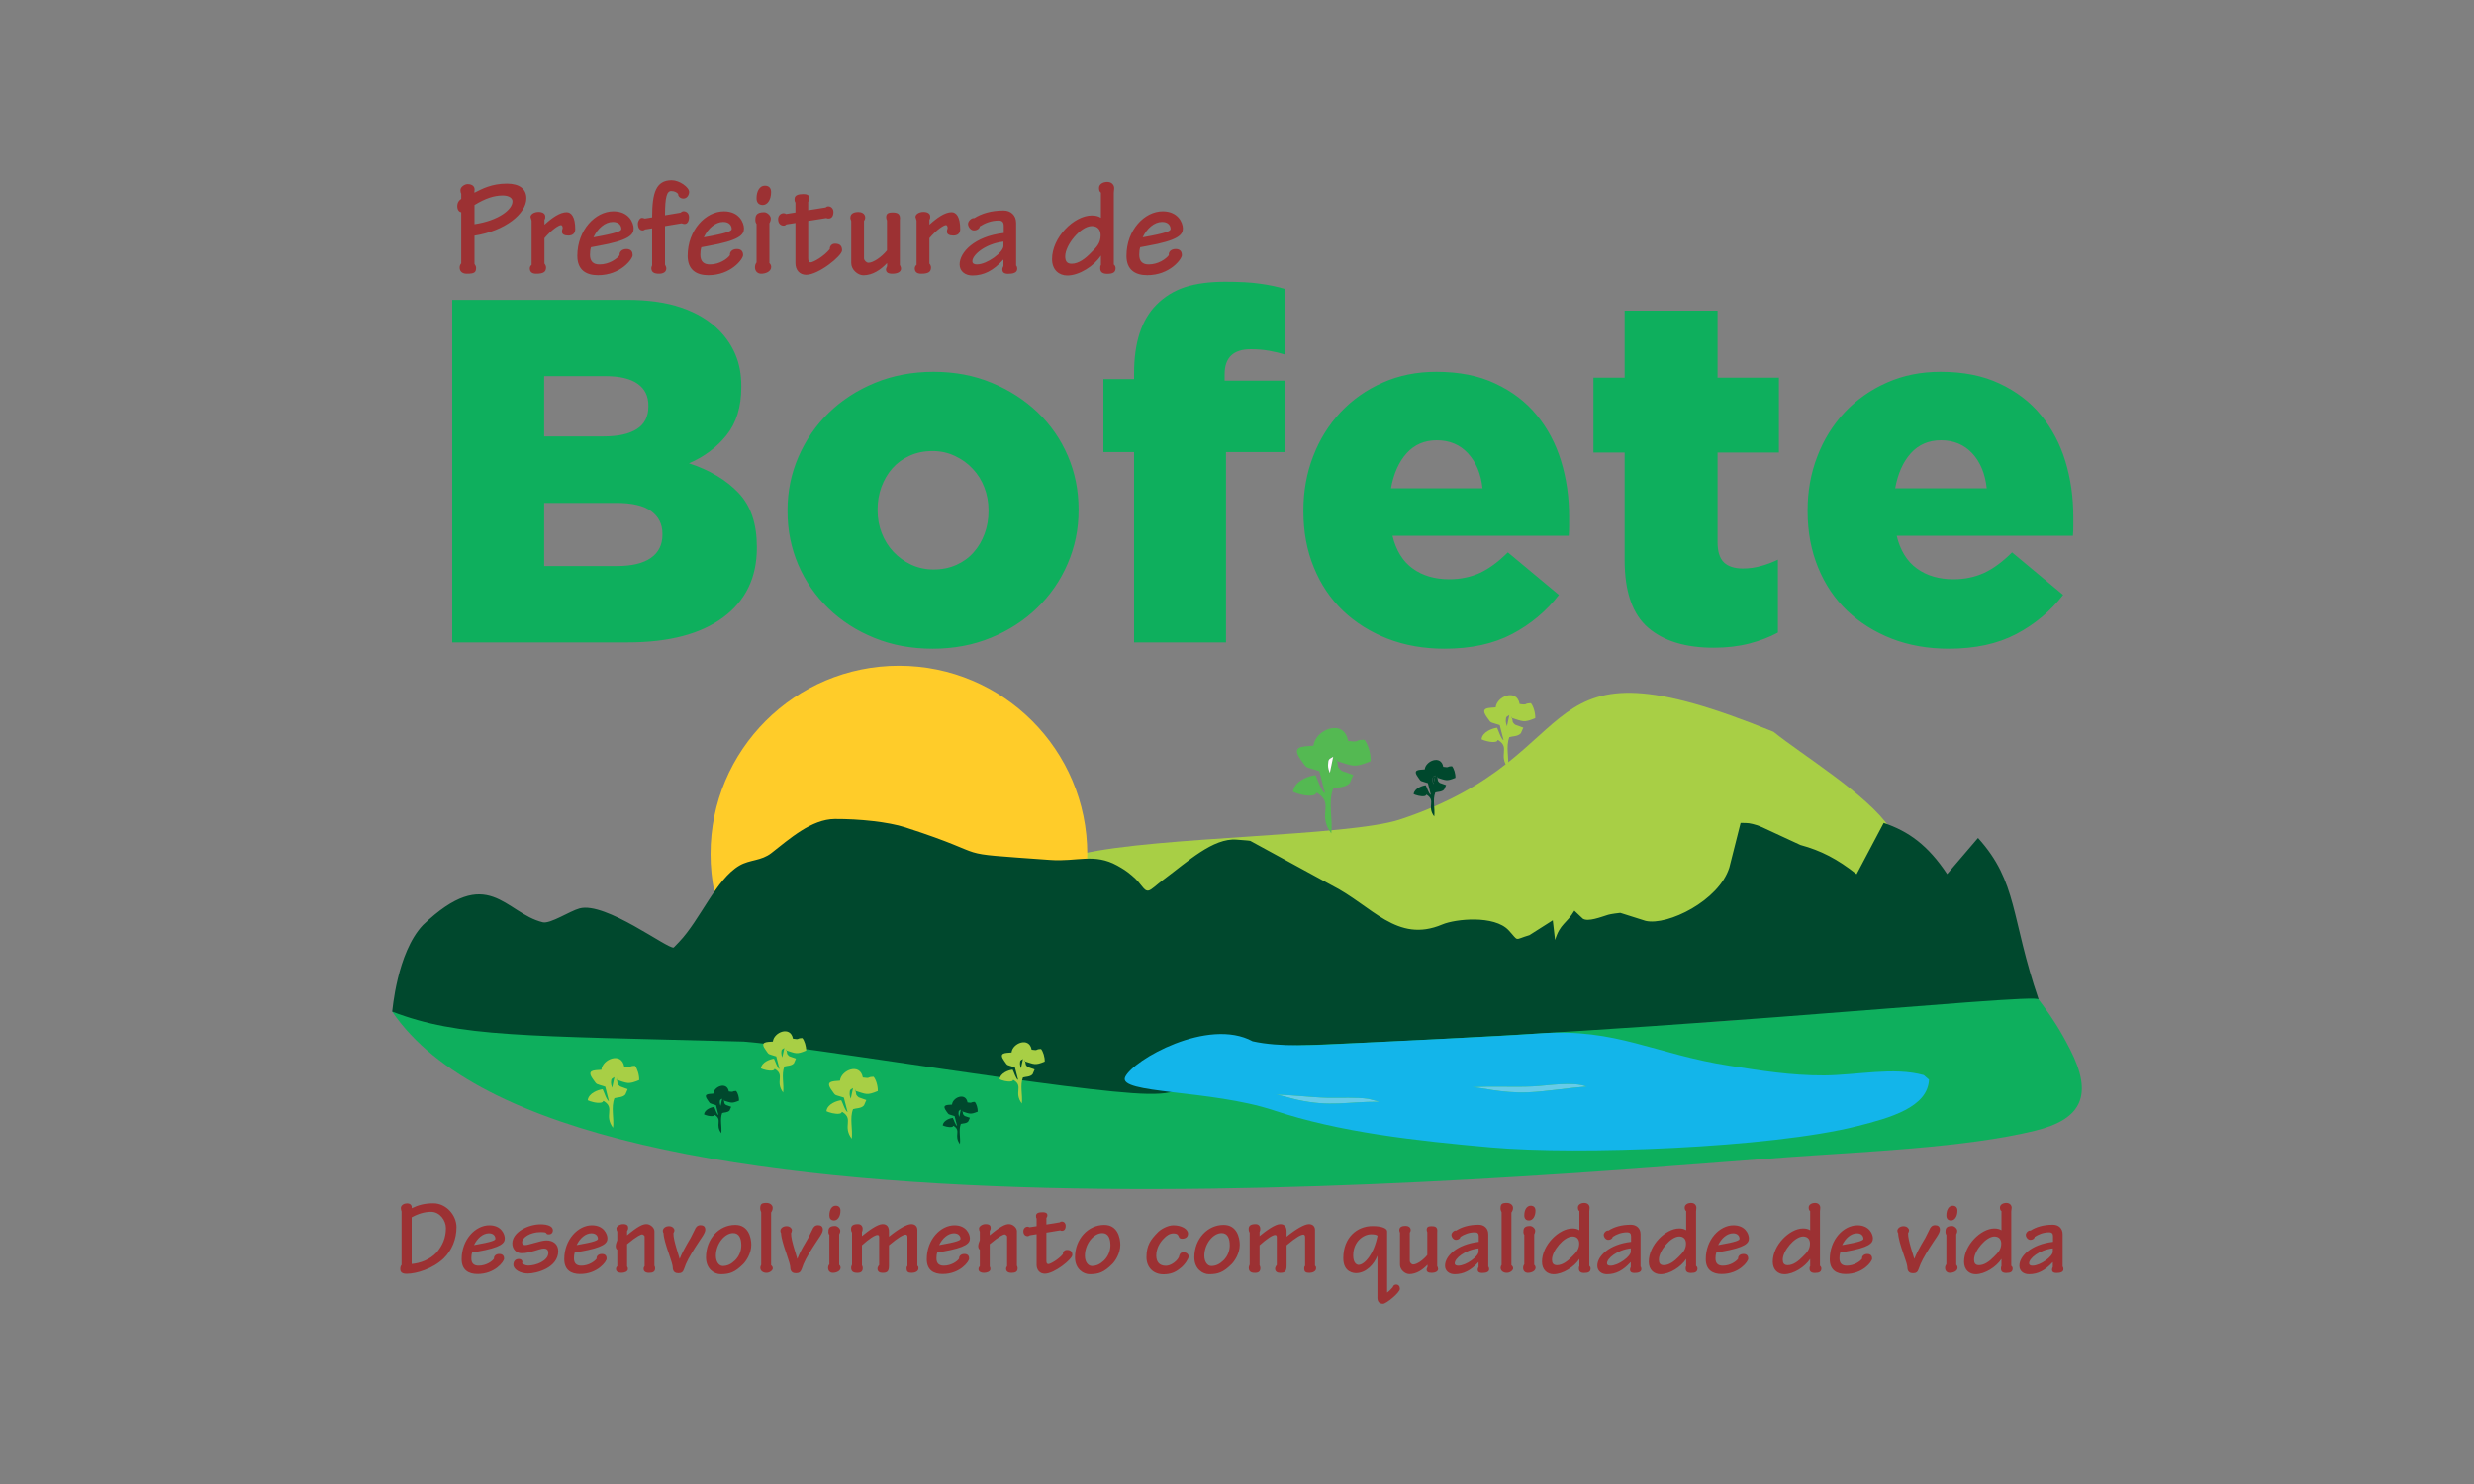
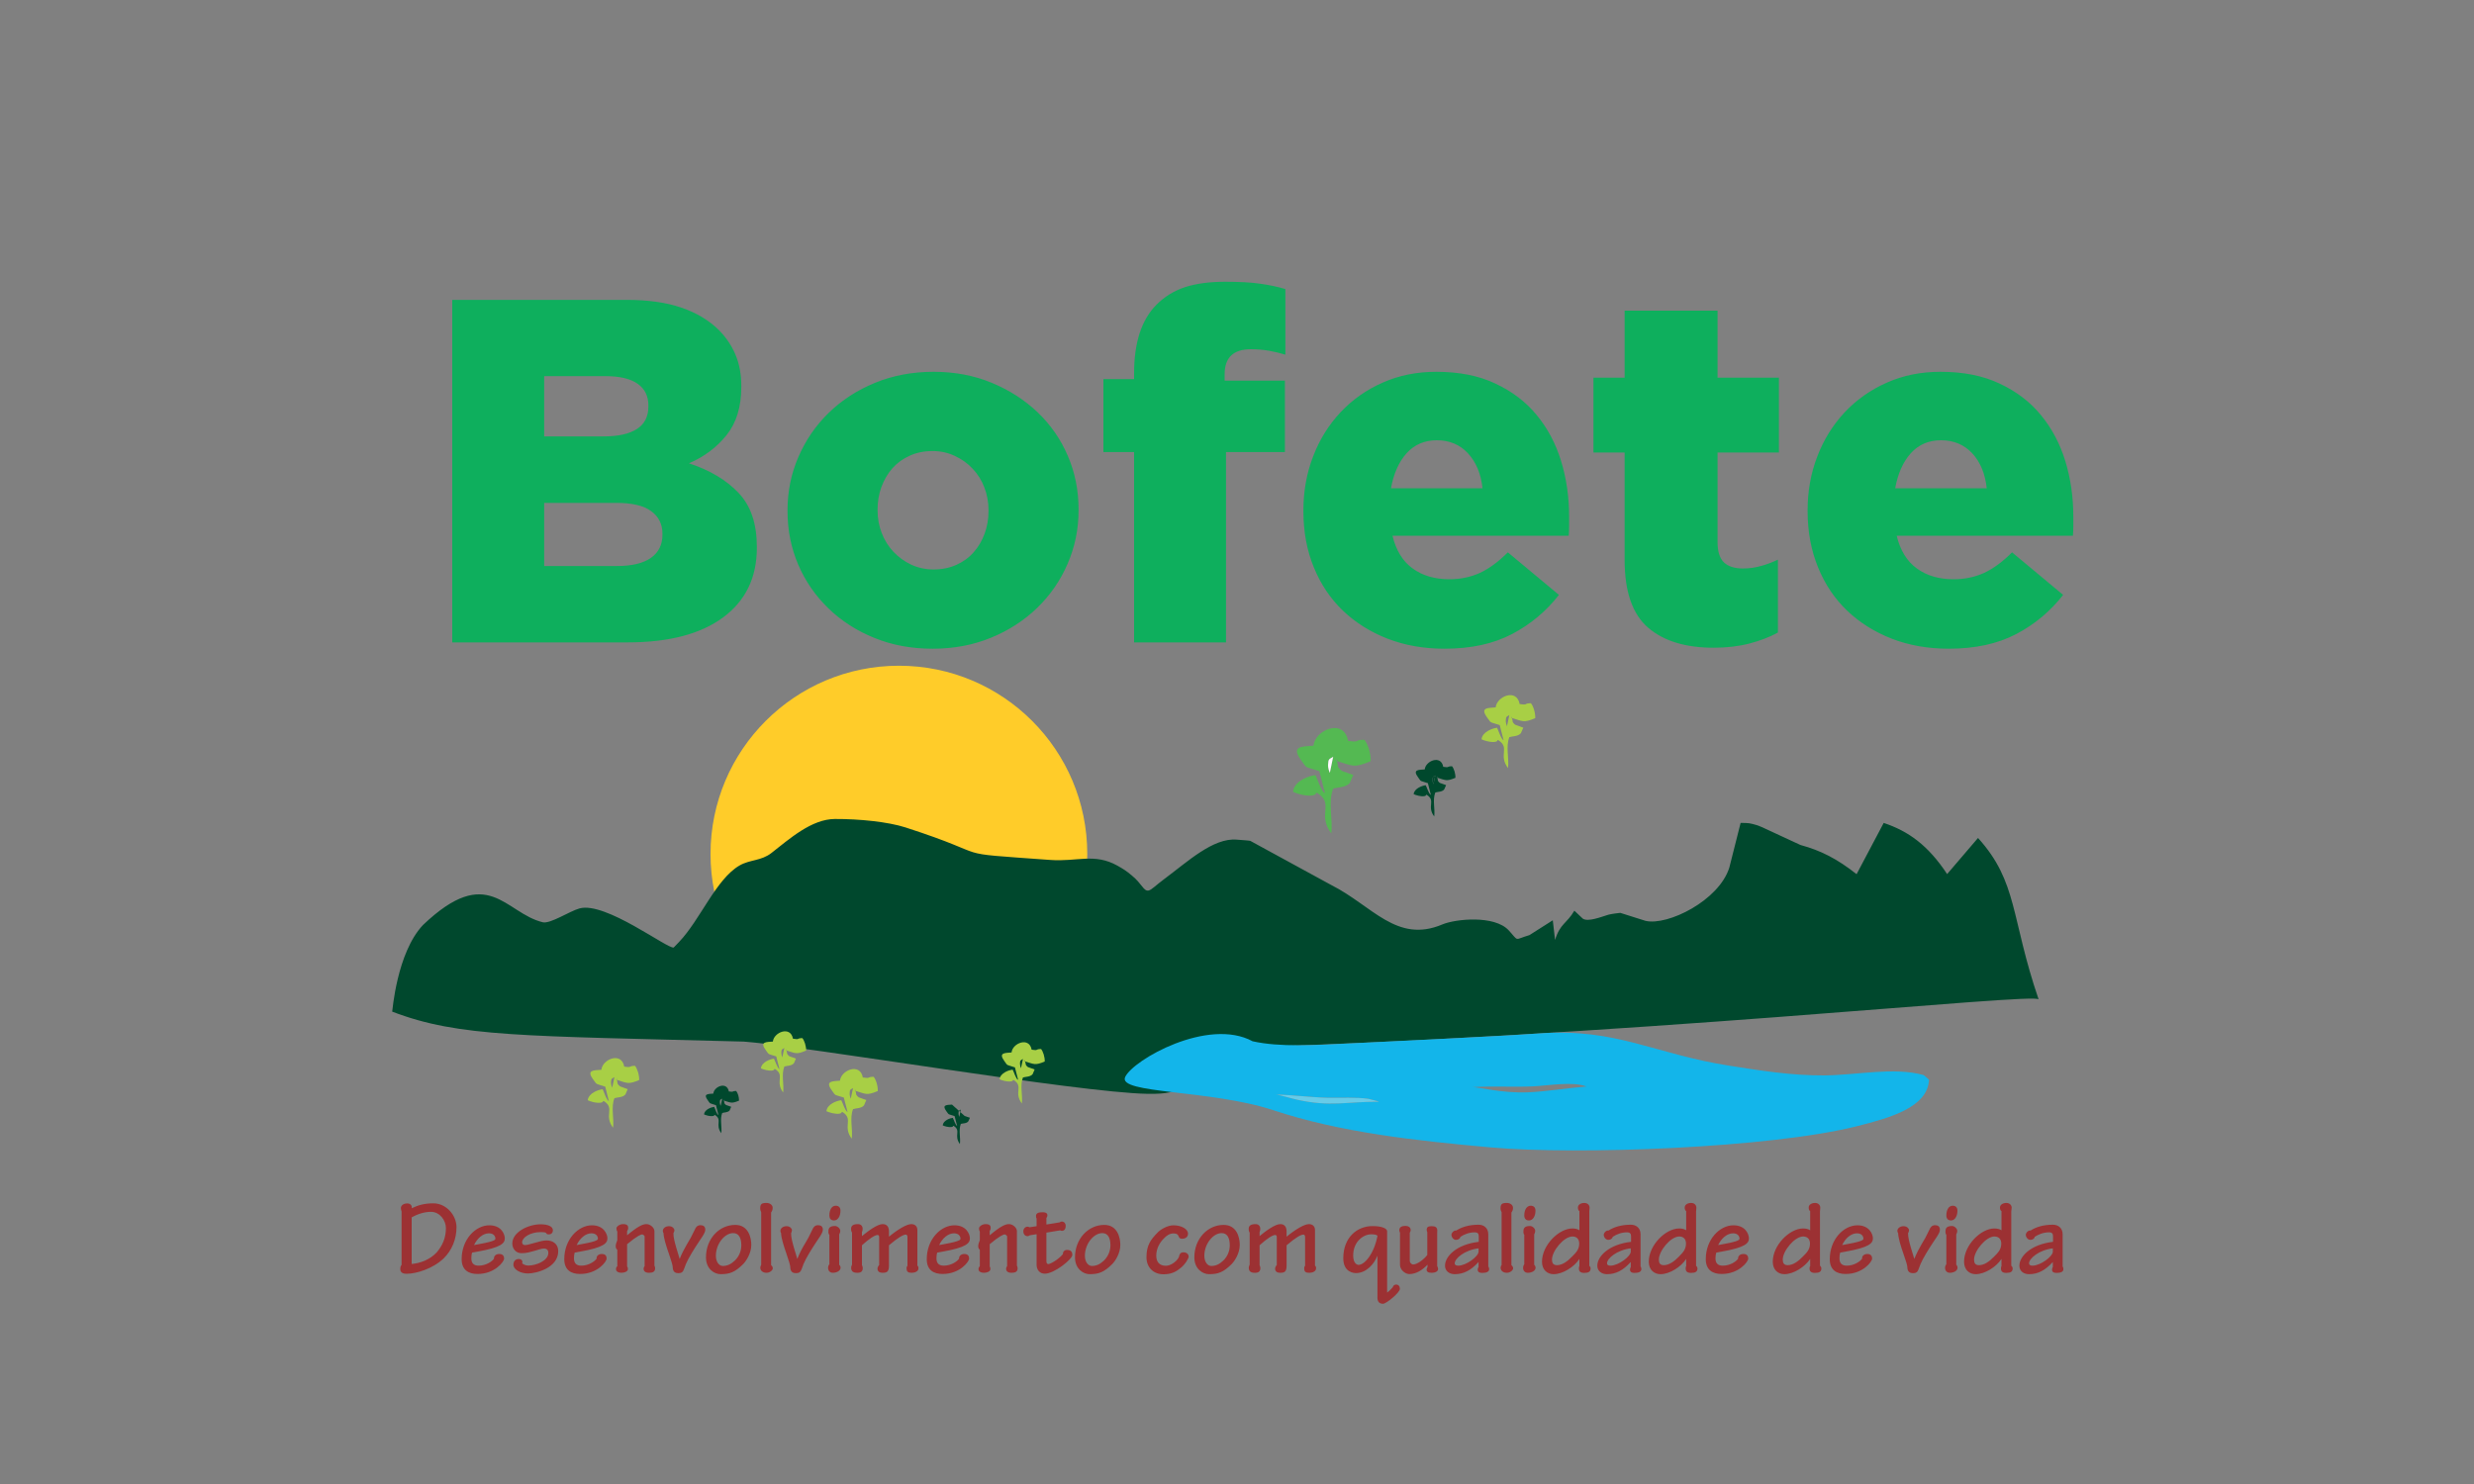
<svg xmlns="http://www.w3.org/2000/svg" xml:space="preserve" width="250mm" height="150mm" version="1.1" style="shape-rendering:geometricPrecision; text-rendering:geometricPrecision; image-rendering:optimizeQuality; fill-rule:evenodd; clip-rule:evenodd" viewBox="0 0 25000 15000">
  <rect x="0" y="0" width="25000" height="15000" fill="#808080" stroke="none" />
  <defs>
    <style type="text/css">
   
    .fil3 {fill:#FEFEFE}
    .fil4 {fill:#FFCC29}
    .fil1 {fill:#A8CF45}
    .fil8 {fill:#66CBE8}
    .fil2 {fill:#54B952}
    .fil7 {fill:#13B5EA}
    .fil5 {fill:#0EAF5D}
    .fil6 {fill:#00482D}
    .fil9 {fill:#9C3133;fill-rule:nonzero}
    .fil0 {fill:#0EAF5D;fill-rule:nonzero}
   
  </style>
  </defs>
  <g id="Camada_x0020_1">
    <g id="_1755877203696">
      <path class="fil0" d="M6237 5721c147,0 261,-27 339,-81 79,-55 118,-133 118,-235l0 -10c0,-96 -37,-172 -113,-228 -75,-56 -193,-84 -354,-84l-728 0 0 638 738 0zm-138 -1310c148,0 260,-25 337,-75 77,-49 116,-125 116,-227l0 -10c0,-96 -36,-169 -109,-220 -72,-51 -180,-77 -324,-77l-620 0 0 609 600 0zm-1529 -1380l1762 0c216,0 402,26 555,79 154,53 282,130 383,232 68,70 123,150 162,243 39,92 59,198 59,316l0 10c0,201 -50,364 -149,487 -99,124 -226,219 -380,285 211,69 378,169 501,299 124,130 185,312 185,546l0 10c0,300 -114,535 -341,703 -228,168 -549,252 -962,252l-1775 0 0 -3462zm4864 2725c85,0 162,-16 231,-47 69,-31 127,-73 174,-127 48,-54 85,-117 111,-189 26,-72 39,-147 39,-226l0 -9c0,-82 -14,-159 -42,-231 -27,-72 -67,-135 -118,-189 -50,-54 -110,-97 -179,-129 -69,-33 -144,-50 -226,-50 -86,0 -163,16 -231,47 -69,31 -127,73 -175,127 -48,54 -84,117 -111,189 -26,72 -39,147 -39,226l0 10c0,81 14,158 42,230 28,72 67,135 118,189 51,54 110,97 179,130 69,32 145,49 227,49zm-10 801c-213,0 -409,-36 -588,-109 -179,-72 -334,-172 -465,-299 -131,-127 -233,-274 -305,-442 -72,-169 -108,-348 -108,-540l0 -9c0,-192 37,-372 111,-542 74,-170 176,-318 307,-445 131,-127 287,-228 467,-302 181,-74 377,-111 591,-111 213,0 409,37 587,111 179,74 334,174 465,299 131,126 233,272 305,441 72,168 108,347 108,539l0 10c0,191 -37,371 -111,541 -73,170 -176,318 -307,445 -131,127 -287,228 -467,302 -180,74 -377,111 -590,111zm2036 -1988l-310 0 0 -737 310 0 0 -59c0,-310 75,-541 226,-693 82,-82 179,-142 290,-178 112,-36 246,-54 403,-54 145,0 264,6 357,20 93,13 178,31 253,54l0 663c-55,-17 -111,-30 -167,-40 -56,-10 -116,-15 -182,-15 -177,0 -265,84 -265,253l0 64 609 0 0 722 -595 0 0 1924 -929 0 0 -1924zm3521 366c-16,-148 -66,-266 -148,-354 -81,-87 -186,-131 -314,-131 -125,0 -226,44 -305,131 -79,88 -131,206 -158,354l925 0zm-384 1622c-209,0 -401,-34 -575,-101 -174,-68 -324,-162 -450,-282 -126,-120 -225,-266 -295,-438 -71,-171 -106,-361 -106,-569l0 -9c0,-195 33,-377 99,-547 65,-170 158,-318 277,-445 120,-127 262,-227 426,-299 164,-73 344,-109 541,-109 229,0 429,39 597,119 169,79 309,185 418,319 110,133 192,288 246,464 54,177 81,364 81,562 0,29 0,61 0,94 0,33 -1,66 -4,99l-1781 0c36,148 104,259 204,331 100,73 224,109 372,109 111,0 214,-22 307,-64 93,-43 188,-113 283,-208l516 430c-128,165 -286,297 -474,396 -189,99 -416,148 -682,148zm2720 -10c-284,0 -504,-67 -662,-202 -158,-136 -238,-363 -238,-683l0 -1088 -315 0 0 -757 315 0 0 -677 939 0 0 677 620 0 0 757 -620 0 0 905c0,96 22,164 64,205 43,41 107,62 192,62 62,0 123,-8 182,-25 59,-16 117,-38 172,-64l0 737c-85,46 -182,83 -290,111 -108,28 -228,42 -359,42zm2759 -1612c-16,-148 -65,-266 -147,-354 -82,-87 -187,-131 -315,-131 -125,0 -226,44 -305,131 -79,88 -131,206 -158,354l925 0zm-384 1622c-209,0 -401,-34 -575,-101 -174,-68 -324,-162 -450,-282 -126,-120 -225,-266 -295,-438 -70,-171 -106,-361 -106,-569l0 -9c0,-195 33,-377 99,-547 65,-170 158,-318 277,-445 120,-127 262,-227 426,-299 164,-73 344,-109 541,-109 229,0 429,39 597,119 169,79 309,185 418,319 110,133 192,288 246,464 54,177 81,364 81,562 0,29 0,61 0,94 0,33 -1,66 -4,99l-1781 0c36,148 104,259 204,331 100,73 224,109 372,109 111,0 214,-22 307,-64 93,-43 188,-113 283,-208l516 430c-128,165 -286,297 -474,396 -189,99 -416,148 -682,148z" />
-       <path class="fil1" d="M10934 8630c-399,93 -1012,416 -1146,730 156,119 747,435 972,505 1039,323 3111,234 4164,131 1049,-102 1665,-169 2696,53 426,92 854,190 1310,186 449,-4 960,-167 1375,-7 -43,-111 -1076,-1659 -1208,-1859 -224,-337 -894,-744 -1175,-972 -2543,-1038 -1778,227 -3778,887 -517,170 -2452,170 -3210,346z" />
      <path class="fil2" d="M13438 7812c-9,-20 -19,-53 -18,-80 3,-66 10,-55 52,-83l-34 163zm-165 -275c-118,10 -232,2 -124,149 65,90 28,57 183,109l57 222c-40,-19 -76,-146 -96,-182 -64,6 -215,57 -227,168 33,18 139,50 202,36 52,-12 13,-34 46,-22 171,112 -7,212 139,407 17,-148 -35,-313 19,-453 41,-14 130,-9 168,-58l35 -80 -116 -41c-4,-4 -17,-14 -21,-18 -30,-37 -10,-22 -26,-75 -16,-52 12,-34 -13,-10 174,53 180,77 352,5 3,-77 -28,-174 -64,-217 -112,1 -36,31 -165,11 -42,-232 -333,-112 -349,49z" />
      <path class="fil3" d="M8118 7114c28,12 153,115 196,142 -21,-94 -19,-113 -75,-167 -39,76 -50,10 -121,25z" />
      <path class="fil3" d="M13438 7812l34 -163c-42,28 -49,17 -52,83 -1,27 9,60 18,80z" />
      <path class="fil4" d="M9084 6729c1051,0 1903,852 1903,1903 0,1051 -852,1903 -1903,1903 -1051,0 -1904,-852 -1904,-1903 0,-1051 853,-1903 1904,-1903z" />
-       <path class="fil5" d="M18057 11697c760,-56 1806,-95 2511,-269 475,-117 584,-364 351,-820 -202,-396 -342,-513 -562,-840 0,514 -992,138 -1447,290 -1277,427 -3590,314 -4883,183 -3441,-349 -6773,-174 -10064,-16 1742,2572 11194,1688 14094,1472z" />
      <path class="fil6" d="M20601 10103c-283,-825 -209,-1187 -613,-1633l-312 365c-193,-292 -392,-434 -641,-517l-274 518c-195,-154 -360,-239 -567,-295l-369 -171c-11,-5 -20,-10 -32,-14 -13,-5 -22,-10 -35,-14 -77,-23 -88,-24 -169,-24l-114 451c-105,335 -624,590 -846,539l-256 -81c-10,0 -98,12 -121,19 -78,24 -204,74 -257,40l-86 -81c-78,133 -144,129 -195,296l-23 -199 -236 150c-161,47 -101,69 -210,-49 -144,-155 -537,-115 -670,-59 -461,195 -708,-189 -1120,-397l-821 -448c-9,-3 -125,-11 -136,-12 -239,-21 -497,223 -737,401 -76,56 -124,107 -154,113 -51,10 -65,-66 -170,-152 -58,-49 -87,-66 -147,-100 -233,-129 -406,-37 -677,-57 -1086,-79 -505,-19 -1464,-329 -175,-56 -464,-86 -712,-85 -237,1 -460,202 -642,344 -104,81 -216,65 -322,126 -239,139 -396,548 -611,773l-54 56c-59,19 -690,-467 -952,-395 -99,27 -295,158 -371,140 -384,-93 -551,-602 -1211,28 -265,281 -308,871 -311,875 676,260 1325,244 3552,303 642,48 3375,516 4080,528 824,14 -372,-434 478,-456 4301,-108 8541,-578 8528,-497z" />
      <path class="fil7" d="M13932 11136c-326,-1 -486,54 -824,-20 -57,-12 -174,-49 -213,-52 154,2 343,27 520,32 133,3 291,-8 415,11l92 24c2,-2 7,3 10,5zm948 -147c182,-13 412,1 608,-8 162,-8 400,-52 544,1 -199,16 -406,51 -591,59 -265,11 -504,-55 -561,-52zm4613 -76l-53 -46c-303,-85 -677,1 -1006,3 -333,2 -646,-49 -958,-98 -754,-117 -1142,-381 -1910,-327 -492,35 -1197,64 -1892,100 -392,20 -742,41 -1016,-20 -450,-244 -1207,187 -1288,361 -80,172 864,126 1501,337 668,222 1431,307 2197,375 872,78 2823,6 3698,-215 337,-85 714,-191 727,-470z" />
-       <path class="fil8" d="M14880 10989c57,-3 296,63 561,52 185,-8 392,-43 591,-59 -144,-53 -382,-9 -544,-1 -196,9 -426,-5 -608,8z" />
      <path class="fil8" d="M13932 11136c-3,-2 -8,-7 -10,-5l-92 -24c-124,-19 -282,-8 -415,-11 -177,-5 -366,-30 -520,-32 39,3 156,40 213,52 338,74 498,19 824,20z" />
      <path class="fil6" d="M14485 7925c-5,-11 -10,-29 -9,-43 1,-36 5,-29 28,-44l-19 87zm-88 -148c-64,5 -125,1 -67,80 35,49 15,31 99,59l30 119c-21,-10 -41,-79 -52,-98 -34,4 -115,31 -122,90 19,10 76,27 109,20 28,-6 7,-19 25,-12 92,60 -4,114 74,218 10,-79 -19,-167 11,-243 22,-7 70,-4 90,-31l19 -43 -62 -22c-3,-2 -10,-7 -12,-10 -16,-19 -5,-12 -14,-40 -8,-28 7,-18 -7,-5 94,28 97,41 189,3 2,-42 -15,-94 -34,-117 -60,1 -19,17 -89,6 -22,-125 -179,-60 -187,26z" />
      <path class="fil6" d="M14485 7925l19 -87c-23,15 -27,8 -28,44 -1,14 4,32 9,43z" />
      <path class="fil1" d="M15228 7341c-6,-14 -12,-38 -12,-56 2,-46 7,-38 36,-57l-24 113zm-114 -191c-82,7 -160,1 -86,103 46,63 19,40 127,76l39 154c-27,-14 -52,-102 -66,-127 -44,5 -149,40 -157,117 23,12 96,34 140,25 36,-8 8,-24 32,-15 118,77 -5,147 96,281 12,-102 -25,-216 13,-313 29,-10 90,-6 117,-41l24 -55 -81 -29c-3,-2 -12,-9 -14,-12 -21,-25 -7,-15 -18,-52 -11,-36 8,-24 -9,-7 121,37 124,53 243,4 2,-53 -19,-121 -44,-151 -77,1 -25,22 -114,8 -29,-161 -231,-78 -242,34z" />
      <path class="fil1" d="M6186 10995c-6,-14 -12,-36 -12,-53 2,-44 7,-36 35,-55l-23 108zm-109 -182c-79,6 -154,1 -83,98 44,60 19,38 122,73l37 147c-26,-13 -50,-97 -63,-121 -43,4 -142,38 -151,111 23,12 93,33 135,24 34,-8 8,-23 30,-14 113,73 -5,140 91,268 12,-97 -23,-206 14,-299 27,-9 86,-6 111,-38l23 -53 -77 -28c-3,-2 -12,-9 -14,-12 -20,-23 -7,-14 -17,-49 -11,-35 8,-23 -9,-7 116,35 119,51 233,4 2,-51 -19,-115 -42,-144 -74,1 -24,21 -109,8 -28,-154 -221,-75 -231,32z" />
      <path class="fil6" d="M7282 11178c-4,-9 -8,-24 -8,-36 1,-30 5,-25 24,-37l-16 73zm-74 -124c-53,4 -105,1 -56,67 29,41 12,26 83,50l25 100c-18,-9 -34,-67 -43,-83 -29,3 -97,26 -103,76 16,8 63,23 92,16 23,-5 5,-15 20,-9 77,50 -3,95 63,183 8,-67 -16,-141 9,-204 18,-7 58,-4 75,-26l16 -37 -52 -18c-2,-2 -8,-6 -10,-8 -13,-17 -4,-10 -11,-34 -8,-23 5,-15 -6,-4 78,23 81,34 158,2 1,-35 -12,-78 -29,-98 -50,1 -16,14 -74,5 -19,-104 -150,-51 -157,22z" />
      <path class="fil1" d="M7905 10688c-5,-12 -10,-31 -10,-47 2,-38 6,-32 31,-48l-21 95zm-95 -160c-69,5 -135,1 -72,86 38,53 16,34 106,64l33 129c-23,-11 -44,-85 -56,-106 -37,4 -124,33 -132,98 20,10 82,29 118,21 30,-7 7,-20 27,-13 99,65 -4,123 80,236 10,-86 -20,-181 12,-263 23,-8 75,-5 97,-34l20 -46 -67 -24c-2,-2 -10,-8 -12,-11 -18,-21 -6,-12 -15,-43 -10,-30 7,-20 -8,-6 102,31 105,45 205,3 1,-44 -17,-101 -38,-126 -65,1 -20,18 -95,6 -25,-134 -194,-65 -203,29z" />
      <path class="fil1" d="M8597 11106c-6,-14 -12,-36 -11,-54 1,-43 6,-36 34,-54l-23 108zm-109 -183c-78,7 -153,2 -82,99 43,60 18,38 121,72l38 147c-26,-13 -50,-97 -64,-120 -42,4 -142,37 -150,111 22,11 93,33 134,24 35,-8 8,-23 30,-15 113,74 -4,141 92,269 12,-98 -23,-207 13,-299 27,-10 86,-6 111,-39l23 -53 -76 -27c-3,-2 -12,-9 -14,-12 -21,-24 -7,-15 -18,-49 -10,-35 8,-23 -8,-7 115,35 119,51 232,4 2,-51 -18,-116 -42,-144 -74,1 -23,20 -109,7 -28,-153 -220,-74 -231,32z" />
-       <path class="fil6" d="M9694 11289c-4,-9 -9,-24 -8,-37 1,-29 4,-24 23,-37l-15 74zm-74 -124c-54,4 -105,1 -57,67 30,41 13,26 83,49l26 100c-18,-9 -34,-66 -44,-82 -29,3 -96,26 -102,76 15,8 63,22 91,16 24,-5 6,-15 21,-10 77,50 -3,96 62,183 8,-66 -15,-140 9,-204 19,-6 59,-3 76,-26l16 -36 -53 -18c-2,-2 -7,-7 -9,-9 -14,-16 -5,-10 -12,-33 -7,-24 5,-16 -6,-5 79,24 81,35 159,3 1,-35 -13,-79 -29,-98 -50,0 -16,14 -74,5 -19,-105 -151,-51 -157,22z" />
+       <path class="fil6" d="M9694 11289c-4,-9 -9,-24 -8,-37 1,-29 4,-24 23,-37l-15 74zm-74 -124c-54,4 -105,1 -57,67 30,41 13,26 83,49l26 100c-18,-9 -34,-66 -44,-82 -29,3 -96,26 -102,76 15,8 63,22 91,16 24,-5 6,-15 21,-10 77,50 -3,96 62,183 8,-66 -15,-140 9,-204 19,-6 59,-3 76,-26l16 -36 -53 -18z" />
      <path class="fil1" d="M10317 10798c-5,-11 -10,-31 -10,-46 1,-39 6,-32 30,-48l-20 94zm-95 -160c-69,6 -135,1 -73,87 38,53 16,33 107,64l33 129c-23,-12 -44,-86 -56,-106 -37,3 -125,33 -132,97 20,11 81,29 118,21 30,-6 7,-20 26,-12 100,64 -4,123 81,236 10,-86 -21,-182 11,-263 24,-8 76,-5 98,-34l20 -47 -67 -24c-3,-1 -10,-8 -12,-10 -18,-21 -6,-13 -16,-43 -9,-31 7,-20 -7,-6 101,30 104,44 204,3 2,-45 -16,-101 -37,-127 -65,1 -21,19 -95,7 -25,-135 -195,-65 -203,28z" />
      <path class="fil9" d="M4045 12828c0,31 21,47 64,47 100,0 266,-52 374,-155 84,-82 130,-195 130,-316 0,-119 -102,-241 -234,-241 -89,0 -153,18 -219,50 5,-22 -7,-49 -45,-49 -45,0 -64,27 -64,46 0,16 4,28 7,35l0 540c-8,9 -13,21 -13,43zm115 -523c64,-36 132,-56 195,-56 90,0 151,87 151,165 0,98 -34,175 -93,245 -70,75 -169,110 -253,117l0 -471zm785 80c-140,0 -280,143 -280,342 0,110 70,150 160,150 176,0 269,-125 269,-155 0,-22 -9,-47 -49,-47 -35,0 -56,22 -53,47 -19,29 -81,71 -155,71 -46,0 -74,-21 -74,-74 0,-22 2,-41 8,-58l49 -9c248,-43 281,-87 281,-135 0,-42 -35,-132 -156,-132zm-4 81c47,0 65,29 65,55 0,15 -27,31 -216,64 32,-68 90,-119 151,-119zm522 -91c-128,0 -286,81 -286,193 0,55 36,99 94,99 50,0 84,-11 128,-23 42,-11 69,-24 98,-24 29,0 44,16 44,44 0,82 -128,128 -202,128 -29,0 -53,-13 -63,-23 2,-4 3,-9 3,-15 0,-10 -8,-28 -38,-28 -36,0 -53,27 -53,57 0,50 72,89 147,89 82,0 306,-55 306,-226 0,-71 -53,-108 -117,-108 -39,0 -76,13 -119,24 -40,9 -73,23 -99,23 -19,0 -30,-11 -30,-28 0,-48 81,-103 187,-103 46,0 53,5 57,11 4,7 7,12 26,12 25,0 41,-16 41,-42 0,-40 -54,-60 -124,-60zm519 10c-140,0 -280,143 -280,342 0,110 69,150 160,150 175,0 268,-125 268,-155 0,-22 -8,-47 -48,-47 -35,0 -57,22 -53,47 -20,29 -82,71 -155,71 -46,0 -74,-21 -74,-74 0,-22 2,-41 7,-58l50 -9c247,-43 281,-87 281,-135 0,-42 -36,-132 -156,-132zm-5 81c47,0 65,29 65,55 0,15 -26,31 -215,64 32,-68 89,-119 150,-119zm360 110c102,-85 141,-99 152,-99 8,0 25,13 25,20l0 300c-6,8 -10,16 -10,27 0,26 18,41 55,41 39,0 61,-12 61,-45 0,-15 -5,-21 -7,-28l0 -348c0,-34 -42,-71 -80,-71 -39,0 -87,22 -196,113l0 -42c5,-8 11,-18 11,-33 0,-23 -12,-38 -52,-38 -33,0 -67,23 -67,44 0,14 4,23 9,32l0 86c-11,27 -16,45 -16,62 0,17 7,30 16,35l0 167c-10,8 -13,17 -13,30 0,25 27,36 54,36 28,0 66,-11 66,-38 0,-12 -2,-19 -8,-26l0 -225zm518 293c31,0 47,-11 57,-42 22,-68 58,-131 116,-223 54,-86 99,-137 99,-175 0,-31 -19,-45 -48,-45 -31,0 -47,17 -63,55 -27,57 -46,93 -74,137 -22,37 -55,100 -74,149l-35 -116c-15,-52 -28,-102 -28,-144 5,-7 10,-20 10,-32 0,-11 -17,-39 -54,-39 -41,0 -63,25 -63,47 0,9 3,19 7,24 1,45 24,122 56,213 22,65 37,112 37,132 1,48 29,59 57,59zm575 -488c-162,0 -296,139 -296,328 0,120 87,170 147,170 94,0 146,-20 229,-102 25,-25 82,-104 82,-194 0,-77 -31,-202 -162,-202zm-21 83c61,0 82,55 82,124 0,57 -23,112 -64,152 -38,37 -76,56 -123,56 -38,0 -70,-41 -70,-103 0,-121 89,-229 175,-229zm283 321c-5,9 -9,18 -9,28 0,34 29,52 62,52 37,0 64,-27 64,-45 0,-12 -5,-22 -17,-32l0 -532c9,-13 16,-28 16,-47 0,-32 -32,-50 -61,-50 -52,0 -65,11 -65,57 0,13 6,27 10,37l0 532zm351 84c31,0 47,-11 58,-42 21,-68 57,-131 115,-223 54,-86 99,-137 99,-175 0,-31 -19,-45 -48,-45 -31,0 -47,17 -63,55 -26,57 -46,93 -73,137 -23,37 -56,100 -74,149l-35 -116c-15,-52 -28,-102 -28,-144 4,-7 9,-20 9,-32 0,-11 -17,-39 -54,-39 -41,0 -63,25 -63,47 0,9 3,19 7,24 1,45 24,122 56,213 22,65 37,112 37,132 1,48 29,59 57,59zm402 -682c-41,0 -64,43 -64,98 0,30 13,51 48,51 33,0 64,-36 64,-99 0,-31 -17,-50 -48,-50zm46 255c1,-23 -28,-50 -53,-50 -65,0 -67,32 -67,62 0,9 3,21 10,27l0 297c-5,6 -13,18 -13,37 0,31 20,50 48,50 33,0 78,-16 78,-52 0,-13 -9,-26 -14,-30l0 -306c2,-6 11,-17 11,-35zm219 145c69,-63 131,-104 156,-104 14,0 18,7 18,24l0 279c-10,11 -17,27 -17,36 0,29 19,43 50,43 47,0 66,-11 66,-74l0 -204c93,-79 145,-108 170,-108 11,0 17,11 17,24l0 291c-5,5 -9,12 -9,26 0,38 19,45 52,45 30,0 68,-13 68,-45 0,-15 -2,-19 -11,-28l0 -360c0,-38 -26,-59 -61,-59 -46,0 -133,51 -226,127l0 -52c0,-48 -21,-75 -64,-75 -53,0 -147,70 -209,121l0 -40c6,-12 7,-23 7,-34 0,-25 -15,-47 -47,-47 -49,0 -70,15 -70,50 0,19 6,30 10,37l0 322c-2,8 -9,17 -9,31 0,38 21,52 62,52 40,0 55,-16 55,-49 0,-12 -4,-20 -8,-28l0 -201zm935 -202c-140,0 -280,143 -280,342 0,110 69,150 160,150 175,0 268,-125 268,-155 0,-22 -8,-47 -48,-47 -35,0 -56,22 -53,47 -20,29 -81,71 -155,71 -46,0 -74,-21 -74,-74 0,-22 2,-41 8,-58l49 -9c248,-43 281,-87 281,-135 0,-42 -36,-132 -156,-132zm-5 81c47,0 66,29 66,55 0,15 -27,31 -216,64 32,-68 90,-119 150,-119zm361 110c101,-85 141,-99 151,-99 8,0 25,13 25,20l0 300c-5,8 -10,16 -10,27 0,26 18,41 55,41 39,0 61,-12 61,-45 0,-15 -5,-21 -7,-28l0 -348c0,-34 -41,-71 -80,-71 -38,0 -86,22 -195,113l0 -42c4,-8 10,-18 10,-33 0,-23 -12,-38 -52,-38 -33,0 -66,23 -66,44 0,14 3,23 8,32l0 86c-11,27 -16,45 -16,62 0,17 8,30 16,35l0 167c-9,8 -13,17 -13,30 0,25 27,36 54,36 29,0 66,-11 66,-38 0,-12 -2,-19 -7,-26l0 -225zm474 -182l-73 11c-3,-3 -10,-6 -18,-6 -23,0 -43,19 -43,46 0,32 18,49 43,50 10,-1 16,-4 22,-9l69 -11 0 309c0,51 31,90 83,90 97,0 278,-147 278,-189 0,-29 -12,-51 -54,-51 -26,0 -42,18 -41,42 -44,54 -127,101 -148,101 -13,0 -19,-12 -19,-30l0 -288 140 -23c4,4 10,5 17,5 23,0 38,-17 38,-52 0,-21 -14,-42 -40,-42 -8,0 -15,3 -20,8l-135 22 0 -66c7,-8 10,-18 10,-26 0,-28 -26,-32 -48,-32 -40,0 -67,8 -67,37 0,17 2,21 6,27l0 77zm684 -13c-161,0 -296,139 -296,328 0,120 88,170 147,170 94,0 147,-20 229,-102 26,-25 82,-104 82,-194 0,-77 -31,-202 -162,-202zm-20 83c61,0 82,55 82,124 0,57 -24,112 -64,152 -39,37 -76,56 -123,56 -39,0 -71,-41 -71,-103 0,-121 89,-229 176,-229zm718 -79c-58,0 -132,42 -162,76 -63,65 -110,123 -110,246 0,100 67,173 172,173 67,0 116,-18 162,-55 61,-43 93,-111 93,-122 0,-16 -12,-45 -53,-45 -34,0 -40,21 -47,50 -14,27 -39,50 -63,64 -21,13 -44,22 -68,22 -64,0 -97,-38 -97,-103 0,-73 38,-134 74,-170 31,-34 63,-54 101,-54 36,0 44,14 50,27 5,13 11,27 34,27 43,0 62,-23 62,-52 0,-46 -66,-84 -148,-84zm508 -4c-161,0 -296,139 -296,328 0,120 88,170 148,170 94,0 146,-20 229,-102 25,-25 82,-104 82,-194 0,-77 -31,-202 -163,-202zm-20 83c61,0 82,55 82,124 0,57 -23,112 -64,152 -38,37 -76,56 -123,56 -38,0 -70,-41 -70,-103 0,-121 89,-229 175,-229zm383 123c69,-63 131,-104 156,-104 14,0 18,7 18,24l0 279c-10,11 -17,27 -17,36 0,29 19,43 50,43 47,0 66,-11 66,-74l0 -204c93,-79 144,-108 170,-108 11,0 17,11 17,24l0 291c-5,5 -9,12 -9,26 0,38 19,45 52,45 30,0 68,-13 68,-45 0,-15 -2,-19 -11,-28l0 -360c0,-38 -26,-59 -61,-59 -46,0 -133,51 -226,127l0 -52c0,-48 -21,-75 -64,-75 -53,0 -147,70 -209,121l0 -40c6,-12 7,-23 7,-34 0,-25 -15,-47 -47,-47 -49,0 -70,15 -70,50 0,19 6,30 10,37l0 322c-2,8 -9,17 -9,31 0,38 21,52 62,52 40,0 55,-16 55,-49 0,-12 -4,-20 -8,-28l0 -201zm1191 528c0,41 17,63 58,63 30,0 169,-112 169,-151 0,-26 -15,-43 -37,-43 -16,0 -30,8 -35,27 -16,19 -37,40 -57,54l0 -619c0,-28 -49,-53 -148,-53 -154,0 -295,113 -295,325 0,147 113,150 128,150 105,0 185,-93 216,-174l1 0 0 421zm-64 -639c33,0 52,4 65,14 -35,184 -131,295 -192,295 -11,0 -54,-10 -54,-95 0,-143 106,-214 181,-214zm391 -17c4,-6 9,-15 9,-26 0,-32 -30,-42 -52,-42 -33,0 -63,9 -63,44 0,11 7,20 7,26l0 323c0,49 49,93 94,94 73,0 138,-46 184,-95l0 24c-3,7 -9,16 -9,25 0,21 14,33 48,33 45,0 68,-16 68,-40 0,-10 -5,-21 -9,-27l0 -344c7,-55 -24,-60 -58,-60 -35,0 -48,10 -48,37 0,9 3,16 6,24l0 230c-41,52 -106,96 -143,96 -17,0 -34,-20 -34,-34l0 -288zm697 93c-225,26 -341,147 -341,241 0,55 44,86 98,86 89,0 163,-38 239,-121l2 0 0 48c-5,9 -9,16 -9,26 0,19 10,34 45,34 33,0 71,-6 71,-38 0,-11 -4,-22 -9,-26l0 -327c0,-61 -43,-96 -97,-96 -96,0 -171,23 -227,59 -22,-5 -48,23 -48,43 0,22 19,51 45,51 31,0 47,-22 45,-30 39,-26 89,-46 147,-46 28,0 39,14 39,41l0 55zm-2 99c0,49 -126,142 -205,142 -21,0 -36,-6 -36,-24 0,-48 99,-134 241,-151l0 33zm233 134c-6,9 -10,18 -10,28 0,34 29,52 62,52 37,0 64,-27 64,-45 0,-12 -5,-22 -17,-32l0 -532c10,-13 16,-28 16,-47 0,-32 -32,-50 -61,-50 -52,0 -65,11 -65,57 0,13 6,27 11,37l0 532zm294 -598c-41,0 -65,43 -65,98 0,30 14,51 48,51 34,0 65,-36 65,-99 0,-31 -17,-50 -48,-50zm45 255c2,-23 -27,-50 -52,-50 -65,0 -67,32 -67,62 0,9 3,21 9,27l0 297c-4,6 -12,18 -12,37 0,31 20,50 48,50 33,0 78,-16 78,-52 0,-13 -9,-26 -14,-30l0 -306c2,-6 10,-17 10,-35zm447 -7c-19,-12 -42,-18 -71,-18 -136,0 -307,168 -307,336 0,83 54,126 117,126 94,0 209,-74 261,-154l0 74c-5,4 -5,14 -5,24 0,29 17,43 53,43 45,0 65,-12 65,-45 0,-13 -8,-23 -13,-27l0 -550 3 -36c0,-26 -18,-49 -54,-49 -36,0 -64,19 -64,46 0,17 4,31 15,36l0 194zm-70 63c46,0 68,30 68,71 0,61 -32,92 -74,134 -45,47 -98,85 -150,85 -40,0 -51,-23 -51,-57 0,-87 120,-233 207,-233zm592 54c-225,26 -341,147 -341,241 0,55 44,86 98,86 89,0 162,-38 238,-121l2 0 0 48c-4,9 -8,16 -8,26 0,19 10,34 45,34 33,0 70,-6 70,-38 0,-11 -3,-22 -8,-26l0 -327c0,-61 -43,-96 -97,-96 -97,0 -171,23 -227,59 -22,-5 -48,23 -48,43 0,22 19,51 45,51 31,0 47,-22 45,-30 39,-26 88,-46 147,-46 28,0 39,14 39,41l0 55zm-3 99c0,49 -126,142 -205,142 -20,0 -35,-6 -35,-24 0,-48 98,-134 240,-151l0 33zm560 -216c-19,-12 -41,-18 -71,-18 -136,0 -307,168 -307,336 0,83 55,126 118,126 94,0 208,-74 260,-154l0 74c-5,4 -5,14 -5,24 0,29 17,43 54,43 44,0 65,-12 65,-45 0,-13 -9,-23 -14,-27l0 -550 3 -36c0,-26 -18,-49 -53,-49 -37,0 -65,19 -65,46 0,17 5,31 15,36l0 194zm-70 63c46,0 68,30 68,71 0,61 -32,92 -73,134 -45,47 -99,85 -151,85 -40,0 -50,-23 -50,-57 0,-87 119,-233 206,-233zm548 -113c-140,0 -280,143 -280,342 0,110 70,150 160,150 176,0 269,-125 269,-155 0,-22 -9,-47 -48,-47 -36,0 -57,22 -54,47 -19,29 -81,71 -155,71 -46,0 -74,-21 -74,-74 0,-22 3,-41 8,-58l49 -9c248,-43 281,-87 281,-135 0,-42 -35,-132 -156,-132zm-4 81c47,0 65,29 65,55 0,15 -27,31 -216,64 32,-68 90,-119 151,-119zm779 -31c-19,-12 -42,-18 -72,-18 -135,0 -306,168 -306,336 0,83 54,126 117,126 94,0 208,-74 261,-154l0 74c-6,4 -6,14 -6,24 0,29 18,43 54,43 45,0 65,-12 65,-45 0,-13 -8,-23 -14,-27l0 -550 3 -36c0,-26 -18,-49 -53,-49 -36,0 -64,19 -64,46 0,17 4,31 15,36l0 194zm-71 63c46,0 69,30 69,71 0,61 -32,92 -74,134 -45,47 -98,85 -151,85 -39,0 -50,-23 -50,-57 0,-87 120,-233 206,-233zm549 -113c-140,0 -280,143 -280,342 0,110 69,150 160,150 175,0 268,-125 268,-155 0,-22 -9,-47 -48,-47 -35,0 -57,22 -53,47 -20,29 -82,71 -155,71 -46,0 -74,-21 -74,-74 0,-22 2,-41 7,-58l49 -9c248,-43 282,-87 282,-135 0,-42 -36,-132 -156,-132zm-5 81c47,0 65,29 65,55 0,15 -26,31 -215,64 32,-68 89,-119 150,-119zm566 403c31,0 47,-11 57,-42 22,-68 58,-131 116,-223 54,-86 99,-137 99,-175 0,-31 -19,-45 -48,-45 -31,0 -47,17 -63,55 -27,57 -46,93 -74,137 -22,37 -55,100 -74,149l-35 -116c-15,-52 -28,-102 -28,-144 5,-7 10,-20 10,-32 0,-11 -17,-39 -55,-39 -40,0 -63,25 -63,47 0,9 4,19 8,24 1,45 23,122 55,213 23,65 38,112 38,132 1,48 29,59 57,59zm401 -682c-40,0 -64,43 -64,98 0,30 14,51 48,51 33,0 64,-36 64,-99 0,-31 -17,-50 -48,-50zm46 255c1,-23 -28,-50 -52,-50 -65,0 -67,32 -67,62 0,9 3,21 9,27l0 297c-4,6 -13,18 -13,37 0,31 21,50 48,50 34,0 78,-16 78,-52 0,-13 -8,-26 -13,-30l0 -306c2,-6 10,-17 10,-35zm447 -7c-19,-12 -42,-18 -72,-18 -135,0 -306,168 -306,336 0,83 54,126 117,126 94,0 209,-74 261,-154l0 74c-5,4 -5,14 -5,24 0,29 17,43 53,43 45,0 65,-12 65,-45 0,-13 -8,-23 -14,-27l0 -550 4 -36c0,-26 -19,-49 -54,-49 -36,0 -64,19 -64,46 0,17 4,31 15,36l0 194zm-71 63c46,0 69,30 69,71 0,61 -32,92 -74,134 -45,47 -98,85 -151,85 -39,0 -50,-23 -50,-57 0,-87 120,-233 206,-233zm592 54c-224,26 -340,147 -340,241 0,55 43,86 98,86 89,0 162,-38 238,-121l2 0 0 48c-4,9 -8,16 -8,26 0,19 9,34 45,34 33,0 70,-6 70,-38 0,-11 -3,-22 -8,-26l0 -327c0,-61 -43,-96 -98,-96 -96,0 -171,23 -226,59 -23,-5 -48,23 -48,43 0,22 19,51 45,51 31,0 47,-22 44,-30 40,-26 89,-46 148,-46 28,0 38,14 38,41l0 55zm-2 99c0,49 -126,142 -205,142 -20,0 -35,-6 -35,-24 0,-48 98,-134 240,-151l0 33z" />
-       <path class="fil9" d="M4645 2706c0,33 23,61 71,61 78,0 95,-12 95,-62 0,-14 -10,-28 -16,-37l0 -286c312,-49 524,-223 524,-378 0,-91 -66,-148 -196,-148 -156,0 -251,53 -329,92l0 -15c10,-44 -17,-72 -69,-72 -27,0 -72,26 -72,61 0,14 3,29 8,37l0 51c-22,14 -40,37 -40,74 0,38 18,58 40,61l0 516c-12,16 -16,27 -16,45zm150 -634c108,-66 197,-96 285,-96 67,0 99,28 99,59 1,82 -139,194 -384,231l0 -194zm577 605c-10,7 -18,21 -18,35 0,36 21,55 65,55 76,0 99,-21 99,-64 0,-14 -8,-30 -16,-39l0 -257c71,-84 145,-132 167,-132 11,0 17,14 17,31 -4,11 -7,24 -7,37 0,24 24,38 64,38 47,0 70,-26 70,-65 0,-129 -43,-171 -87,-171 -67,0 -146,55 -223,125l-1 0 0 -49c9,-12 8,-23 8,-33 0,-28 -27,-46 -68,-46 -45,0 -81,24 -81,51l11 36 0 448zm827 -541c-182,0 -365,188 -365,450 0,144 90,196 209,196 229,0 350,-164 350,-203 0,-29 -11,-62 -62,-62 -46,0 -74,29 -70,62 -25,37 -106,94 -203,94 -60,0 -96,-28 -96,-99 0,-28 3,-53 10,-75l64 -12c324,-57 367,-115 367,-178 0,-55 -46,-173 -204,-173zm-5 107c61,0 85,38 85,72 0,19 -35,40 -282,84 42,-90 117,-156 197,-156zm396 439c-4,9 -8,19 -8,27 0,39 22,58 77,58 43,0 74,-17 74,-54 0,-12 -6,-26 -13,-39l0 -389 169 -28c6,3 19,7 29,7 30,0 45,-31 45,-71 0,-31 -21,-58 -56,-58 -14,0 -22,11 -32,15l-155 26c0,-190 20,-245 63,-245 32,0 60,14 70,31 -2,21 21,45 53,45 39,0 58,-39 58,-67 0,-48 -99,-118 -176,-118 -159,0 -198,125 -198,375l-74 12c-7,-2 -18,-7 -29,-7 -22,0 -41,33 -41,59 0,55 28,68 48,68 10,0 18,-5 25,-10l71 -11 0 374zm725 -546c-183,0 -366,188 -366,450 0,144 91,196 209,196 229,0 351,-164 351,-203 0,-29 -11,-62 -63,-62 -46,0 -74,29 -70,62 -25,37 -106,94 -202,94 -60,0 -97,-28 -97,-99 0,-28 3,-53 10,-75l64 -12c324,-57 367,-115 367,-178 0,-55 -46,-173 -203,-173zm-6 107c61,0 85,38 85,72 0,19 -35,40 -282,84 42,-90 118,-156 197,-156zm420 -366c-53,0 -84,56 -84,127 0,40 19,68 63,68 44,0 84,-48 84,-131 0,-40 -22,-64 -63,-64zm60 334c2,-30 -36,-66 -68,-66 -85,0 -88,42 -88,81 0,13 4,28 12,37l0 390c-5,7 -16,22 -16,48 0,40 26,66 63,66 43,0 101,-21 101,-69 0,-17 -11,-34 -18,-39l0 -402c3,-8 14,-22 14,-46zm249 -63l-95 15c-4,-4 -14,-8 -24,-8 -31,0 -56,25 -56,60 0,42 23,65 56,66 13,-1 21,-6 28,-13l91 -14 0 406c0,67 40,118 109,118 125,0 362,-192 362,-247 0,-39 -15,-68 -71,-68 -33,0 -54,24 -53,55 -57,72 -166,134 -194,134 -17,0 -24,-17 -24,-40l0 -379 183 -29c5,4 13,5 23,5 29,0 49,-22 49,-67 0,-28 -19,-56 -52,-56 -11,0 -20,4 -27,11l-176 28 0 -85c9,-12 13,-24 13,-36 0,-36 -33,-42 -63,-42 -51,0 -88,12 -88,49 0,23 3,29 9,36l0 101zm693 85c6,-8 12,-19 12,-33 0,-43 -40,-57 -67,-57 -44,0 -83,13 -83,59 0,14 9,26 9,34l0 424c0,65 64,122 122,123 97,0 180,-60 240,-124l0 32c-2,8 -11,21 -11,32 0,28 18,44 63,44 59,0 89,-21 89,-52 0,-14 -7,-28 -12,-37l0 -452c10,-71 -31,-78 -75,-78 -47,0 -63,14 -63,49 0,11 4,21 8,31l0 303c-54,67 -139,125 -187,125 -22,0 -45,-26 -45,-44l0 -379zm531 444c-10,7 -18,21 -18,35 0,36 21,55 65,55 76,0 99,-21 99,-64 0,-14 -8,-30 -16,-39l0 -257c71,-84 145,-132 167,-132 11,0 17,14 17,31 -4,11 -7,24 -7,37 0,24 24,38 64,38 48,0 70,-26 70,-65 0,-129 -43,-171 -87,-171 -67,0 -146,55 -223,125l-1 0 0 -49c9,-12 8,-23 8,-33 0,-28 -27,-46 -68,-46 -45,0 -81,24 -81,51l11 36 0 448zm881 -322c-294,34 -446,194 -446,318 0,71 58,112 129,112 116,0 212,-49 311,-159l3 0 0 63c-6,12 -11,21 -11,34 0,25 12,45 58,45 43,0 92,-8 92,-50 0,-15 -4,-29 -11,-34l0 -430c0,-80 -56,-126 -127,-126 -125,0 -223,31 -296,77 -29,-5 -63,31 -63,58 0,28 26,66 59,66 41,0 61,-28 59,-40 51,-33 116,-60 192,-60 37,0 51,18 51,55l0 71zm-3 131c0,64 -165,187 -268,187 -27,0 -46,-9 -46,-33 0,-63 128,-175 314,-198l0 44zm985 -284c-25,-17 -54,-24 -93,-24 -178,0 -401,221 -401,441 0,110 71,166 154,166 122,0 272,-97 340,-202l0 97c-7,5 -7,18 -7,32 0,38 23,56 70,56 59,0 85,-15 85,-59 0,-17 -11,-31 -18,-35l0 -723 4 -48c0,-33 -24,-64 -70,-64 -47,0 -83,25 -83,60 0,23 5,41 19,48l0 255zm-92 83c60,0 89,39 89,93 0,80 -41,121 -96,175 -59,62 -128,113 -197,113 -51,0 -65,-31 -65,-75 0,-115 156,-306 269,-306zm716 -149c-183,0 -366,188 -366,450 0,144 91,196 210,196 229,0 350,-164 350,-203 0,-29 -11,-62 -63,-62 -46,0 -74,29 -69,62 -26,37 -107,94 -203,94 -60,0 -96,-28 -96,-99 0,-28 3,-53 10,-75l64 -12c324,-57 367,-115 367,-178 0,-55 -46,-173 -204,-173zm-5 107c61,0 85,38 85,72 0,19 -35,40 -282,84 42,-90 117,-156 197,-156z" />
    </g>
  </g>
</svg>